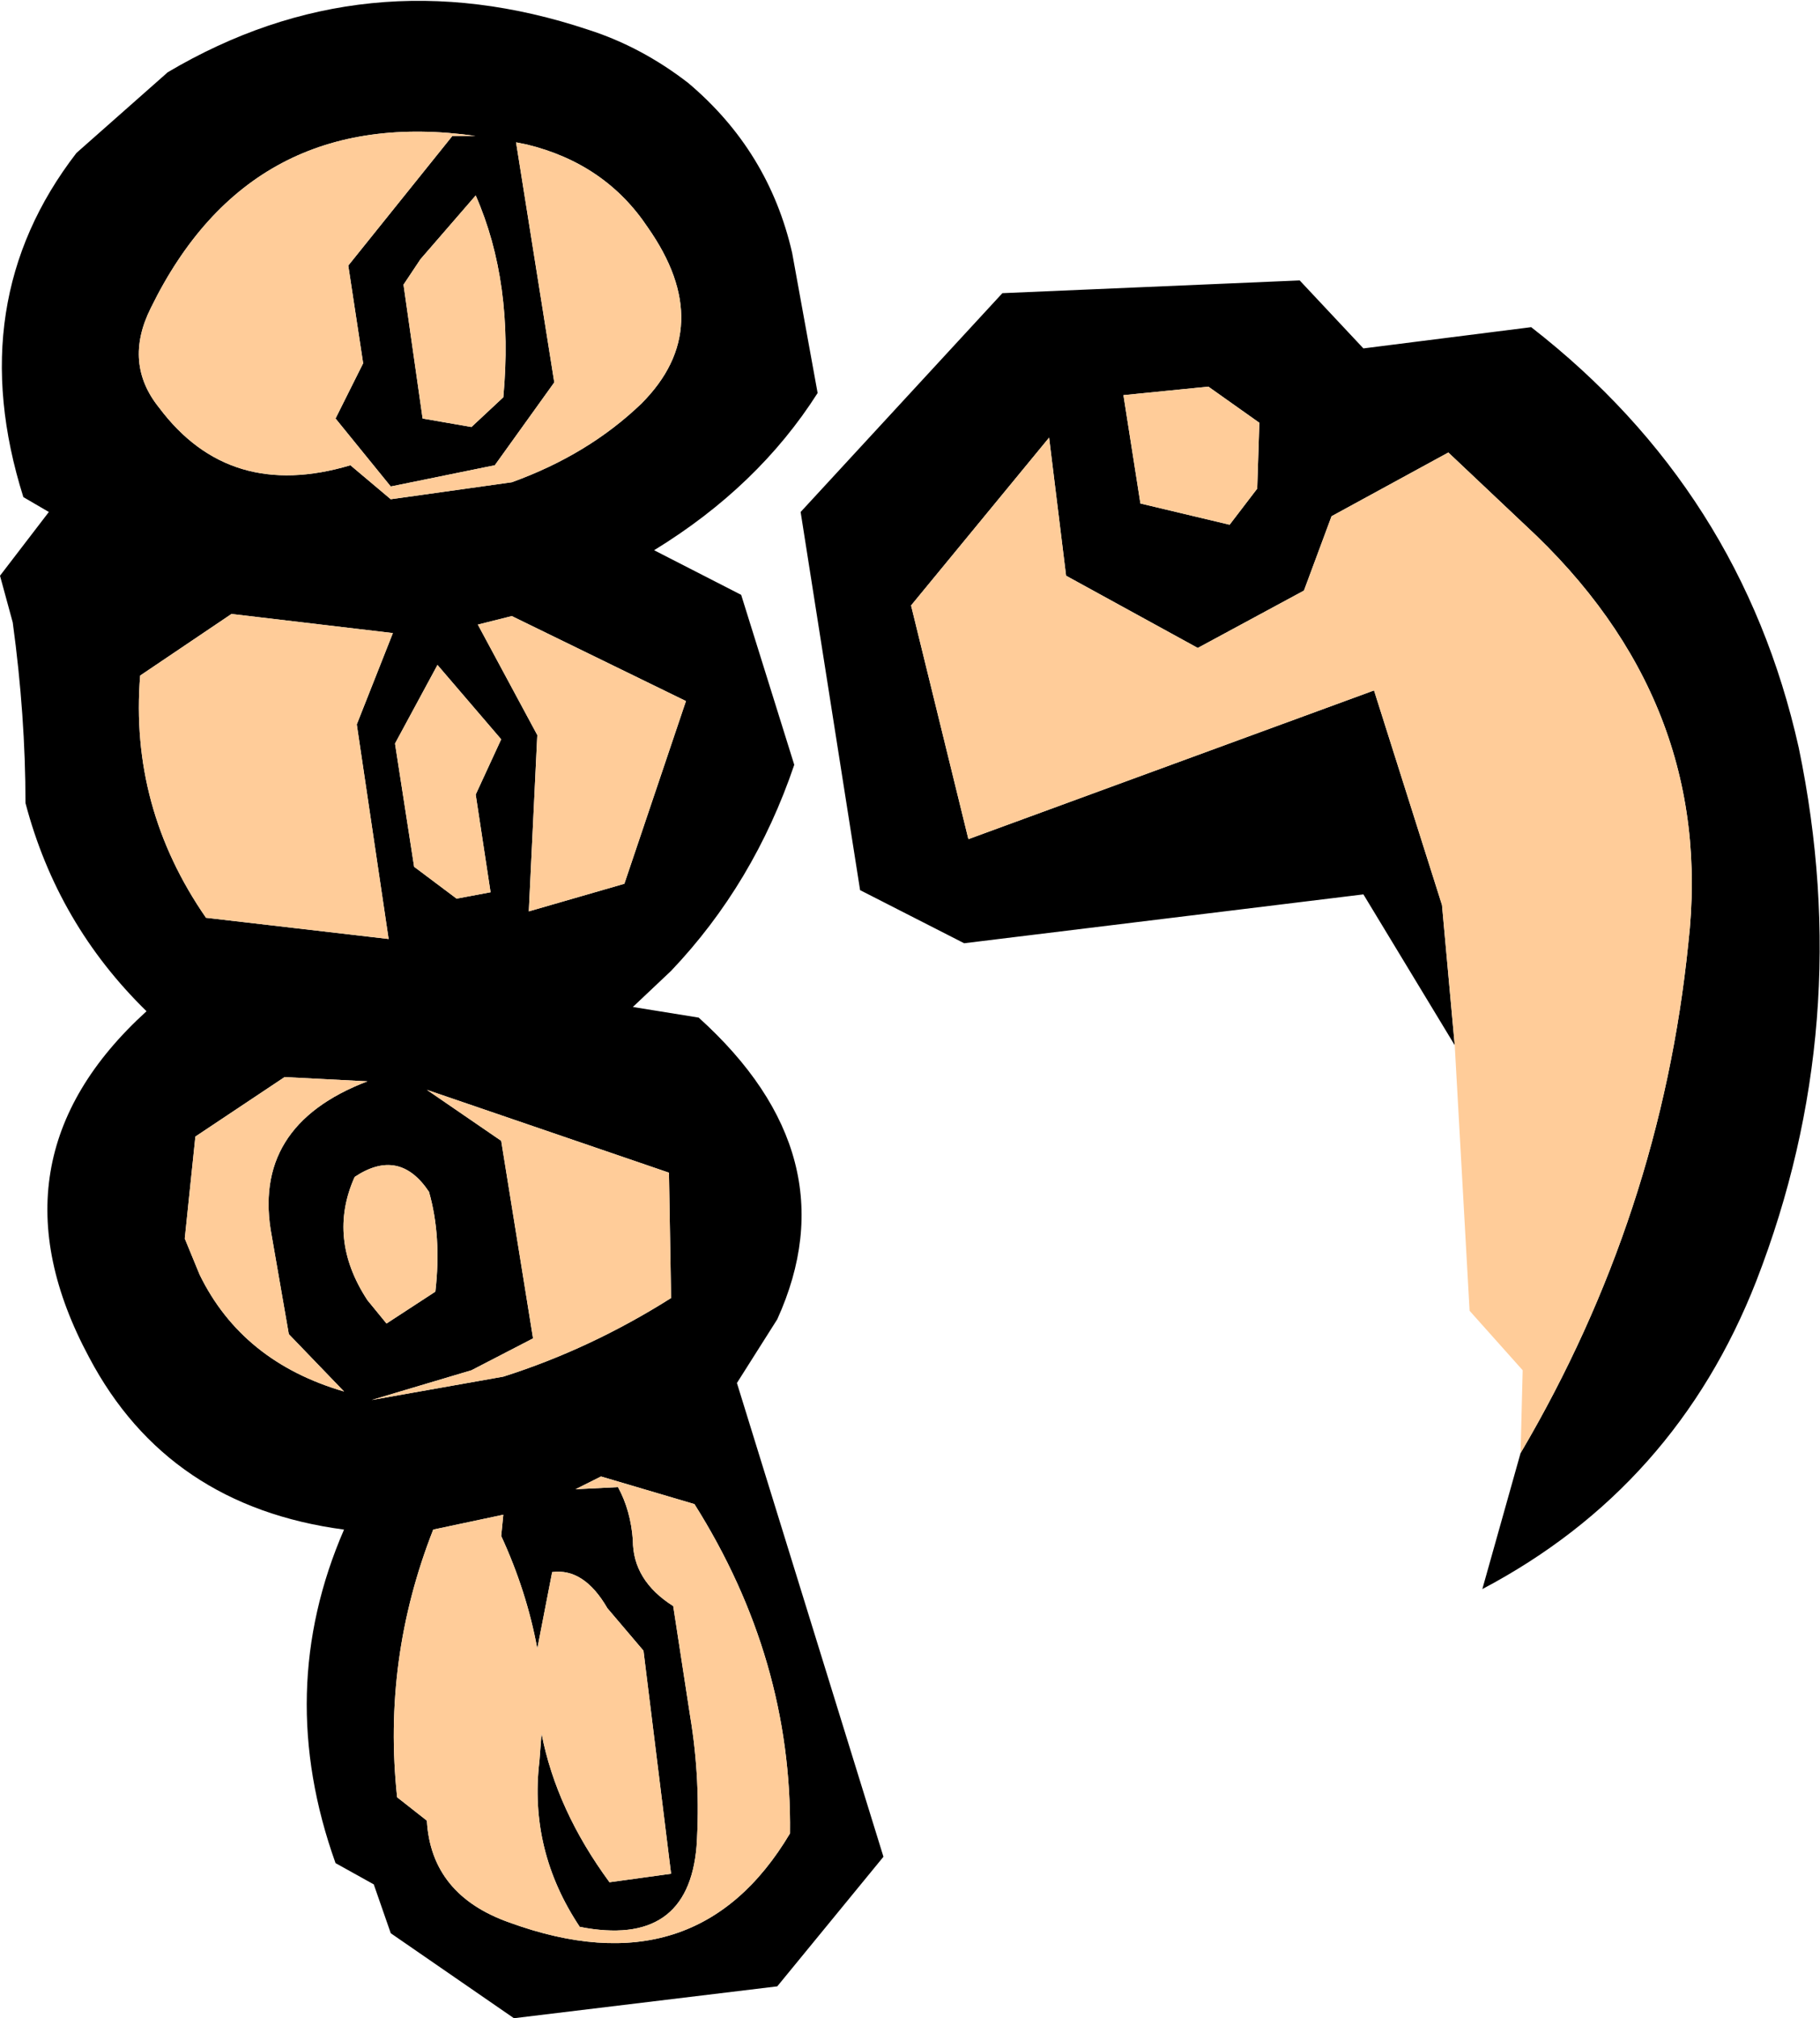
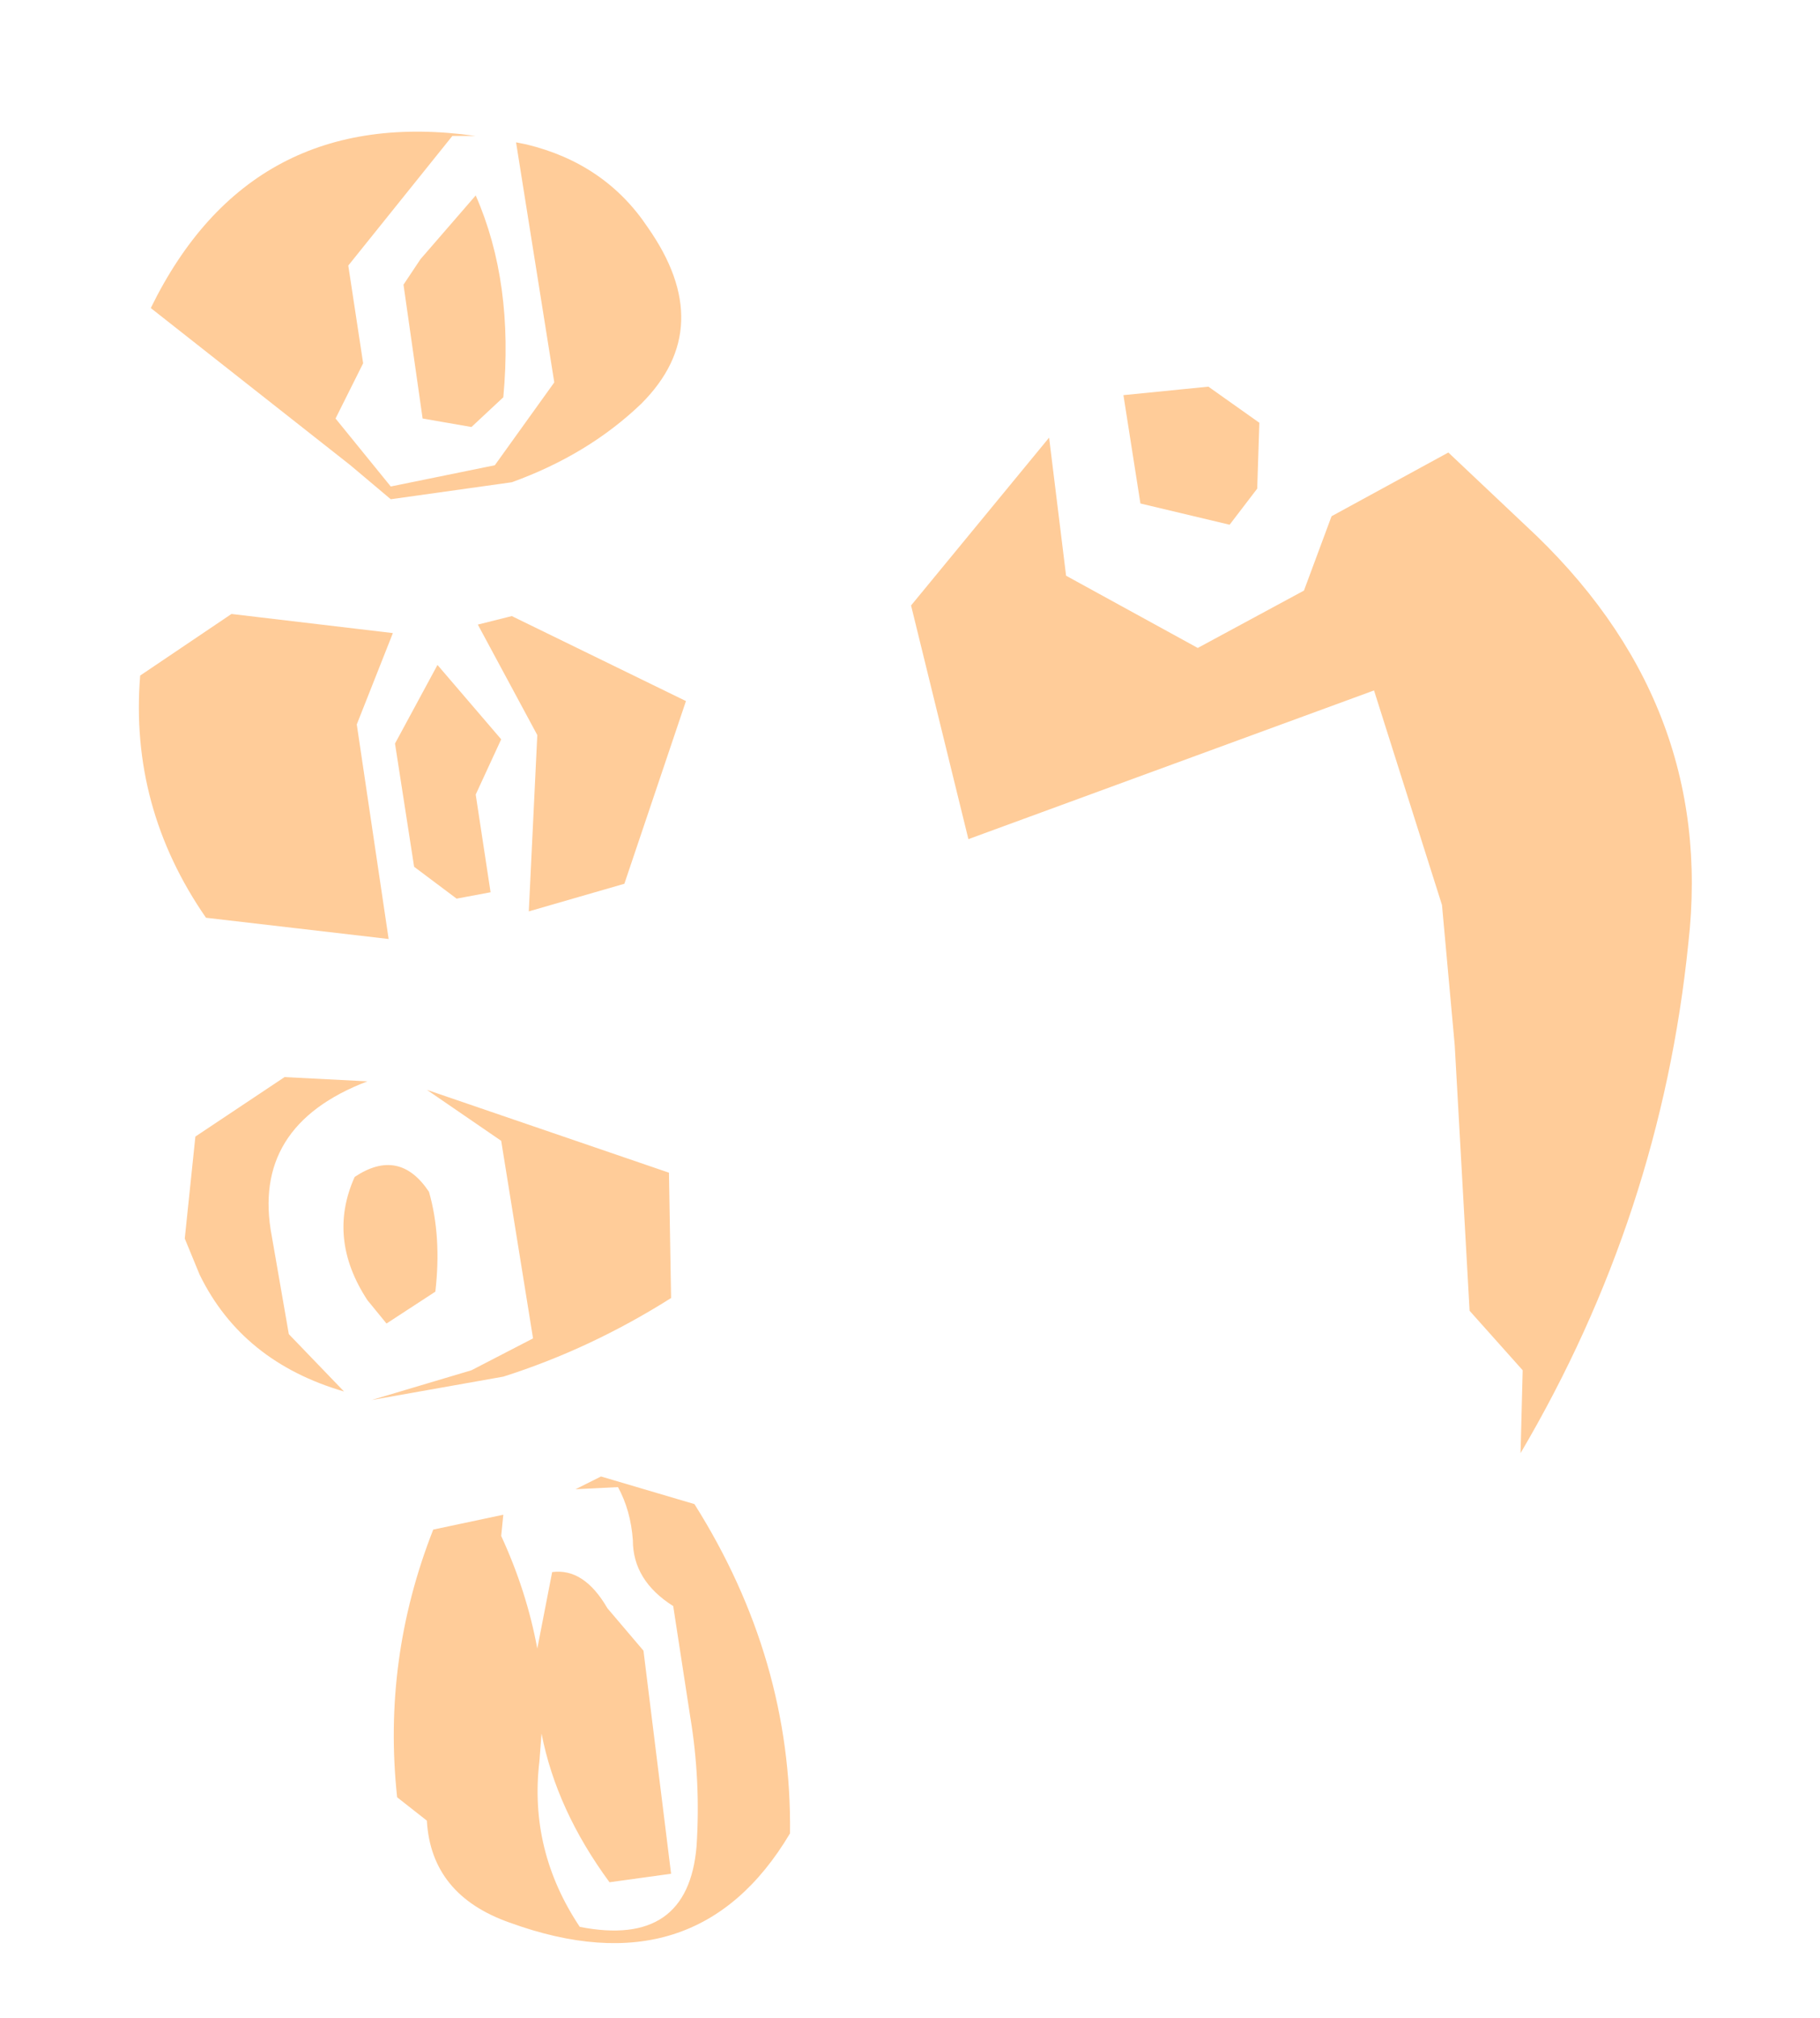
<svg xmlns="http://www.w3.org/2000/svg" height="47.5px" width="42.85px">
  <g transform="matrix(1.0, 0.0, 0.0, 1.0, 25.65, 27.15)">
-     <path d="M10.15 7.05 Q13.45 1.45 14.1 -4.95 14.75 -10.65 10.25 -14.8 L8.45 -16.5 5.7 -15.0 5.05 -13.25 2.55 -11.9 -0.55 -13.6 -0.95 -16.85 -4.2 -12.9 -2.85 -7.4 6.7 -10.9 8.3 -5.85 8.6 -2.55 6.45 -6.1 -2.95 -4.95 -5.4 -6.2 -6.8 -15.1 -2.05 -20.25 4.95 -20.55 6.45 -18.95 10.4 -19.45 Q15.35 -15.6 16.7 -9.55 18.05 -3.05 15.7 3.0 13.8 7.85 9.25 10.25 L10.15 7.05 M3.3 -14.8 L3.95 -15.65 4.0 -17.2 2.8 -18.05 0.8 -17.85 1.2 -15.3 3.3 -14.8 M-11.8 -26.45 Q-10.55 -26.05 -9.45 -25.2 -7.55 -23.6 -7.0 -21.2 L-6.4 -17.9 Q-7.8 -15.7 -10.25 -14.2 L-8.2 -13.15 -6.95 -9.15 Q-7.9 -6.35 -9.85 -4.3 L-10.75 -3.45 -9.2 -3.2 Q-5.6 0.05 -7.35 3.9 L-8.3 5.4 -4.85 16.55 -7.35 19.6 -13.55 20.35 -16.45 18.35 -16.85 17.2 -17.75 16.7 Q-19.2 12.65 -17.55 8.85 -21.7 8.3 -23.55 4.8 -26.05 0.15 -22.2 -3.35 -24.3 -5.4 -25.05 -8.25 -25.05 -10.3 -25.35 -12.5 L-25.65 -13.6 -24.5 -15.1 -25.1 -15.45 Q-26.55 -20.05 -23.85 -23.55 L-21.7 -25.45 Q-17.05 -28.2 -11.8 -26.45 M-13.85 9.0 L-13.8 8.5 -15.45 8.85 Q-16.65 11.9 -16.3 15.15 L-15.6 15.7 Q-15.5 17.45 -13.65 18.1 -9.25 19.7 -7.05 16.0 -7.0 11.9 -9.3 8.25 L-11.5 7.6 -12.1 7.9 -11.1 7.85 Q-10.8 8.4 -10.75 9.1 -10.75 10.05 -9.8 10.65 L-9.4 13.25 Q-9.15 14.75 -9.25 16.3 -9.45 18.7 -12.0 18.2 -13.2 16.4 -12.95 14.3 L-12.9 13.65 Q-12.55 15.45 -11.3 17.15 L-9.85 16.95 -10.5 11.7 -11.35 10.7 Q-11.9 9.75 -12.65 9.85 L-13.0 11.65 Q-13.25 10.3 -13.85 9.0 M-15.55 0.9 Q-16.25 -0.15 -17.3 0.55 -17.95 2.0 -17.0 3.45 L-16.55 4.0 -15.4 3.25 Q-15.25 1.95 -15.55 0.9 M-15.6 -1.5 L-13.85 -0.3 -13.1 4.35 -14.55 5.1 -16.9 5.8 -13.8 5.25 Q-11.75 4.6 -9.85 3.4 L-9.9 0.45 -15.6 -1.5 M-17.0 -1.7 L-18.95 -1.8 -21.05 -0.4 -21.3 2.0 -20.95 2.85 Q-19.95 4.9 -17.55 5.6 L-18.85 4.25 -19.25 1.95 Q-19.75 -0.65 -17.0 -1.7 M-14.45 -8.45 L-13.85 -9.75 -15.35 -11.5 -16.35 -9.65 -15.9 -6.75 -14.9 -6.0 -14.1 -6.15 -14.45 -8.45 M-13.6 -12.65 L-14.4 -12.45 -13.0 -9.85 -13.2 -5.7 -10.95 -6.35 -9.5 -10.65 -13.6 -12.65 M-15.75 -21.05 L-16.15 -20.45 -15.7 -17.3 -14.55 -17.1 -13.8 -17.8 Q-13.55 -20.5 -14.45 -22.55 L-15.75 -21.05 M-22.35 -11.25 Q-22.6 -8.15 -20.8 -5.55 L-16.5 -5.05 -17.25 -10.1 -16.4 -12.25 -20.2 -12.7 -22.35 -11.25 M-22.1 -19.9 Q-22.75 -18.6 -21.9 -17.55 -20.25 -15.35 -17.4 -16.2 L-16.45 -15.4 -13.6 -15.8 Q-11.8 -16.45 -10.55 -17.65 -8.75 -19.45 -10.4 -21.8 -11.4 -23.3 -13.25 -23.75 L-13.5 -23.8 -12.6 -18.15 -14.0 -16.2 -16.45 -15.7 -17.75 -17.3 -17.1 -18.6 -17.45 -20.9 -15.0 -23.95 -14.45 -23.95 Q-19.75 -24.7 -22.1 -19.9" fill="#000000" fill-rule="evenodd" stroke="none" />
-     <path d="M3.3 -14.8 L1.2 -15.3 0.8 -17.85 2.8 -18.05 4.0 -17.2 3.95 -15.65 3.3 -14.8 M8.6 -2.55 L8.3 -5.85 6.7 -10.9 -2.85 -7.4 -4.2 -12.9 -0.95 -16.85 -0.55 -13.6 2.55 -11.9 5.05 -13.25 5.7 -15.0 8.45 -16.5 10.25 -14.8 Q14.75 -10.65 14.1 -4.95 13.45 1.45 10.15 7.05 L10.2 5.1 8.95 3.7 8.6 -2.55 M-22.1 -19.9 Q-19.75 -24.7 -14.45 -23.95 L-15.0 -23.95 -17.45 -20.9 -17.1 -18.6 -17.75 -17.3 -16.45 -15.7 -14.0 -16.2 -12.6 -18.15 -13.5 -23.8 -13.25 -23.75 Q-11.4 -23.3 -10.4 -21.8 -8.75 -19.45 -10.55 -17.65 -11.8 -16.45 -13.6 -15.8 L-16.45 -15.4 -17.4 -16.2 Q-20.25 -15.35 -21.9 -17.55 -22.75 -18.6 -22.1 -19.9 M-22.35 -11.25 L-20.2 -12.7 -16.4 -12.25 -17.25 -10.1 -16.5 -5.05 -20.8 -5.55 Q-22.6 -8.15 -22.35 -11.25 M-15.75 -21.05 L-14.45 -22.55 Q-13.55 -20.5 -13.8 -17.8 L-14.55 -17.1 -15.7 -17.3 -16.15 -20.45 -15.75 -21.05 M-13.6 -12.65 L-9.5 -10.65 -10.95 -6.35 -13.2 -5.7 -13.0 -9.85 -14.4 -12.45 -13.6 -12.65 M-14.45 -8.45 L-14.1 -6.15 -14.9 -6.0 -15.9 -6.75 -16.35 -9.65 -15.35 -11.5 -13.85 -9.75 -14.45 -8.45 M-17.0 -1.7 Q-19.75 -0.65 -19.25 1.95 L-18.85 4.25 -17.55 5.6 Q-19.95 4.9 -20.95 2.85 L-21.3 2.0 -21.05 -0.4 -18.95 -1.8 -17.0 -1.7 M-15.6 -1.5 L-9.9 0.45 -9.85 3.4 Q-11.75 4.6 -13.8 5.25 L-16.9 5.8 -14.55 5.1 -13.1 4.35 -13.85 -0.3 -15.6 -1.5 M-15.55 0.9 Q-15.25 1.95 -15.4 3.25 L-16.55 4.0 -17.0 3.45 Q-17.95 2.0 -17.3 0.55 -16.25 -0.15 -15.55 0.9 M-13.85 9.0 Q-13.25 10.3 -13.0 11.65 L-12.65 9.85 Q-11.9 9.75 -11.35 10.7 L-10.5 11.7 -9.85 16.95 -11.3 17.15 Q-12.55 15.45 -12.9 13.65 L-12.95 14.3 Q-13.2 16.4 -12.0 18.2 -9.45 18.7 -9.25 16.3 -9.15 14.75 -9.4 13.25 L-9.8 10.65 Q-10.75 10.05 -10.75 9.1 -10.8 8.4 -11.1 7.85 L-12.1 7.9 -11.5 7.6 -9.3 8.25 Q-7.0 11.9 -7.05 16.0 -9.25 19.7 -13.65 18.1 -15.5 17.45 -15.6 15.7 L-16.3 15.15 Q-16.65 11.9 -15.45 8.85 L-13.8 8.5 -13.85 9.0" fill="#ffcc99" fill-rule="evenodd" stroke="none" />
+     <path d="M3.3 -14.8 L1.2 -15.3 0.8 -17.85 2.8 -18.05 4.0 -17.2 3.95 -15.65 3.3 -14.8 M8.6 -2.55 L8.3 -5.85 6.7 -10.9 -2.85 -7.4 -4.2 -12.9 -0.95 -16.85 -0.55 -13.6 2.55 -11.9 5.05 -13.25 5.7 -15.0 8.45 -16.5 10.25 -14.8 Q14.75 -10.65 14.1 -4.95 13.45 1.45 10.15 7.05 L10.2 5.1 8.95 3.7 8.6 -2.55 M-22.1 -19.9 Q-19.75 -24.7 -14.45 -23.95 L-15.0 -23.95 -17.45 -20.9 -17.1 -18.6 -17.75 -17.3 -16.45 -15.7 -14.0 -16.2 -12.6 -18.15 -13.5 -23.8 -13.25 -23.75 Q-11.4 -23.3 -10.4 -21.8 -8.75 -19.45 -10.55 -17.65 -11.8 -16.45 -13.6 -15.8 L-16.45 -15.4 -17.4 -16.2 M-22.35 -11.25 L-20.2 -12.7 -16.4 -12.25 -17.25 -10.1 -16.5 -5.05 -20.8 -5.55 Q-22.6 -8.15 -22.35 -11.25 M-15.75 -21.05 L-14.45 -22.55 Q-13.55 -20.5 -13.8 -17.8 L-14.55 -17.1 -15.7 -17.3 -16.15 -20.45 -15.75 -21.05 M-13.6 -12.65 L-9.5 -10.65 -10.95 -6.35 -13.2 -5.7 -13.0 -9.85 -14.4 -12.45 -13.6 -12.65 M-14.45 -8.45 L-14.1 -6.15 -14.9 -6.0 -15.9 -6.75 -16.35 -9.65 -15.35 -11.5 -13.85 -9.75 -14.45 -8.45 M-17.0 -1.7 Q-19.75 -0.65 -19.25 1.95 L-18.85 4.25 -17.55 5.6 Q-19.95 4.9 -20.95 2.85 L-21.3 2.0 -21.05 -0.4 -18.95 -1.8 -17.0 -1.7 M-15.6 -1.5 L-9.9 0.45 -9.85 3.4 Q-11.75 4.6 -13.8 5.25 L-16.9 5.8 -14.55 5.1 -13.1 4.35 -13.85 -0.3 -15.6 -1.5 M-15.55 0.9 Q-15.25 1.95 -15.4 3.25 L-16.55 4.0 -17.0 3.45 Q-17.95 2.0 -17.3 0.55 -16.25 -0.15 -15.55 0.9 M-13.85 9.0 Q-13.25 10.3 -13.0 11.65 L-12.65 9.85 Q-11.9 9.75 -11.35 10.7 L-10.5 11.7 -9.85 16.95 -11.3 17.15 Q-12.55 15.45 -12.9 13.65 L-12.95 14.3 Q-13.2 16.4 -12.0 18.2 -9.45 18.7 -9.25 16.3 -9.15 14.75 -9.4 13.25 L-9.8 10.65 Q-10.75 10.05 -10.75 9.1 -10.8 8.4 -11.1 7.85 L-12.1 7.9 -11.5 7.6 -9.3 8.25 Q-7.0 11.9 -7.05 16.0 -9.25 19.7 -13.65 18.1 -15.5 17.45 -15.6 15.7 L-16.3 15.15 Q-16.65 11.9 -15.45 8.85 L-13.8 8.5 -13.85 9.0" fill="#ffcc99" fill-rule="evenodd" stroke="none" />
  </g>
</svg>